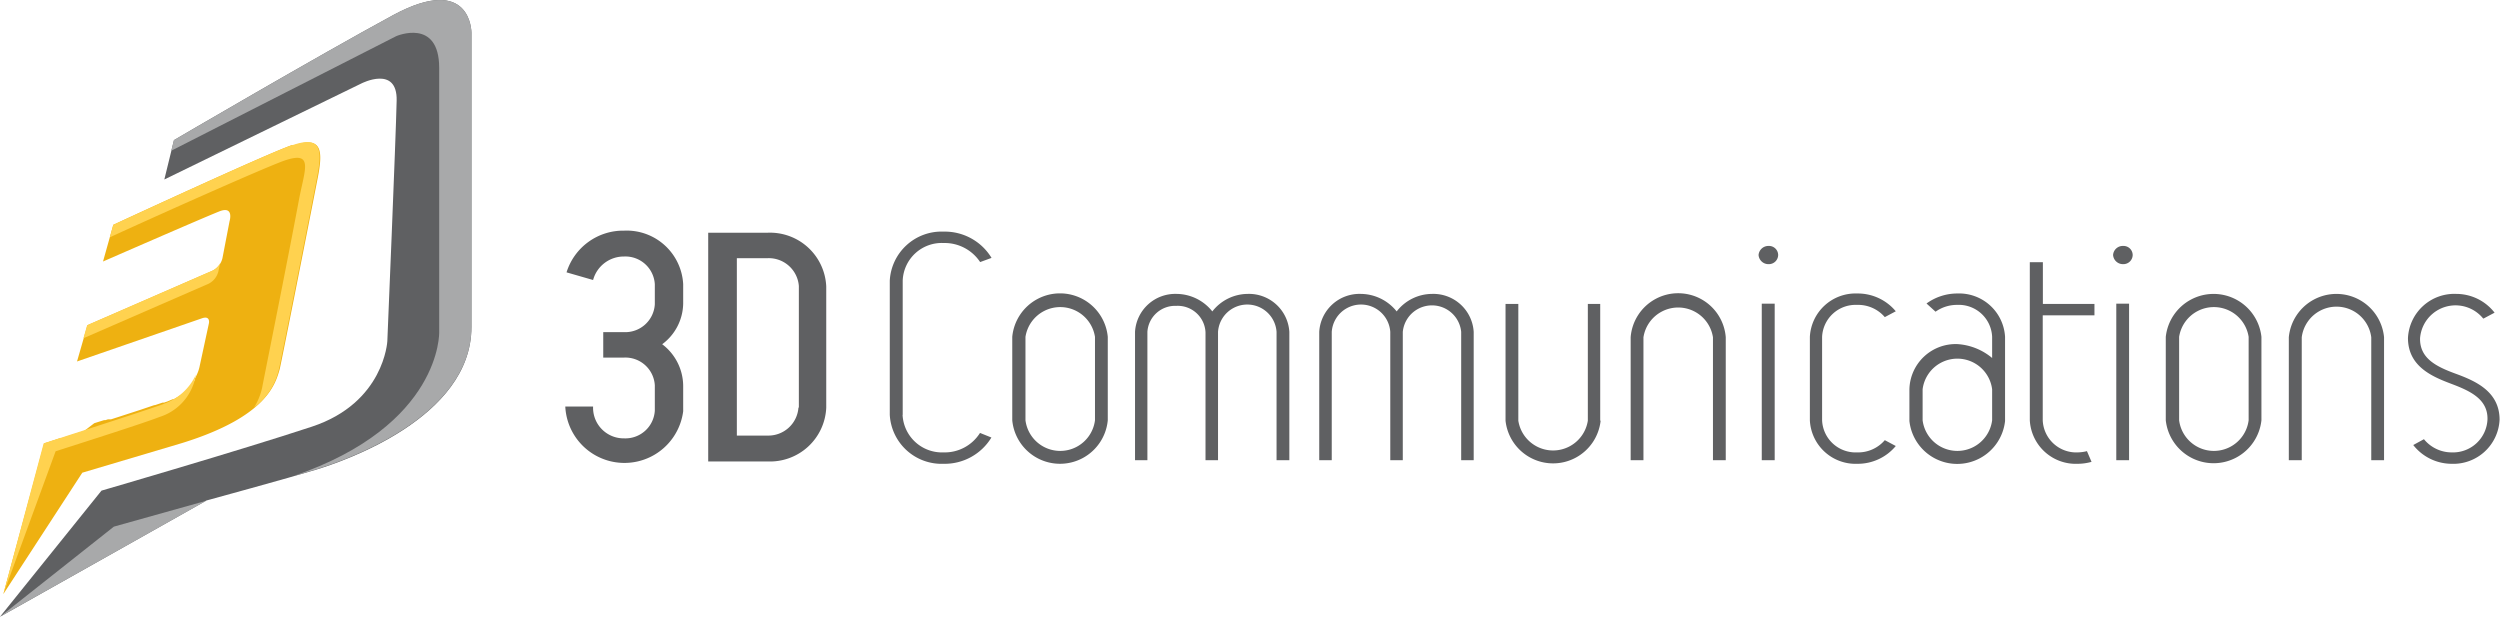
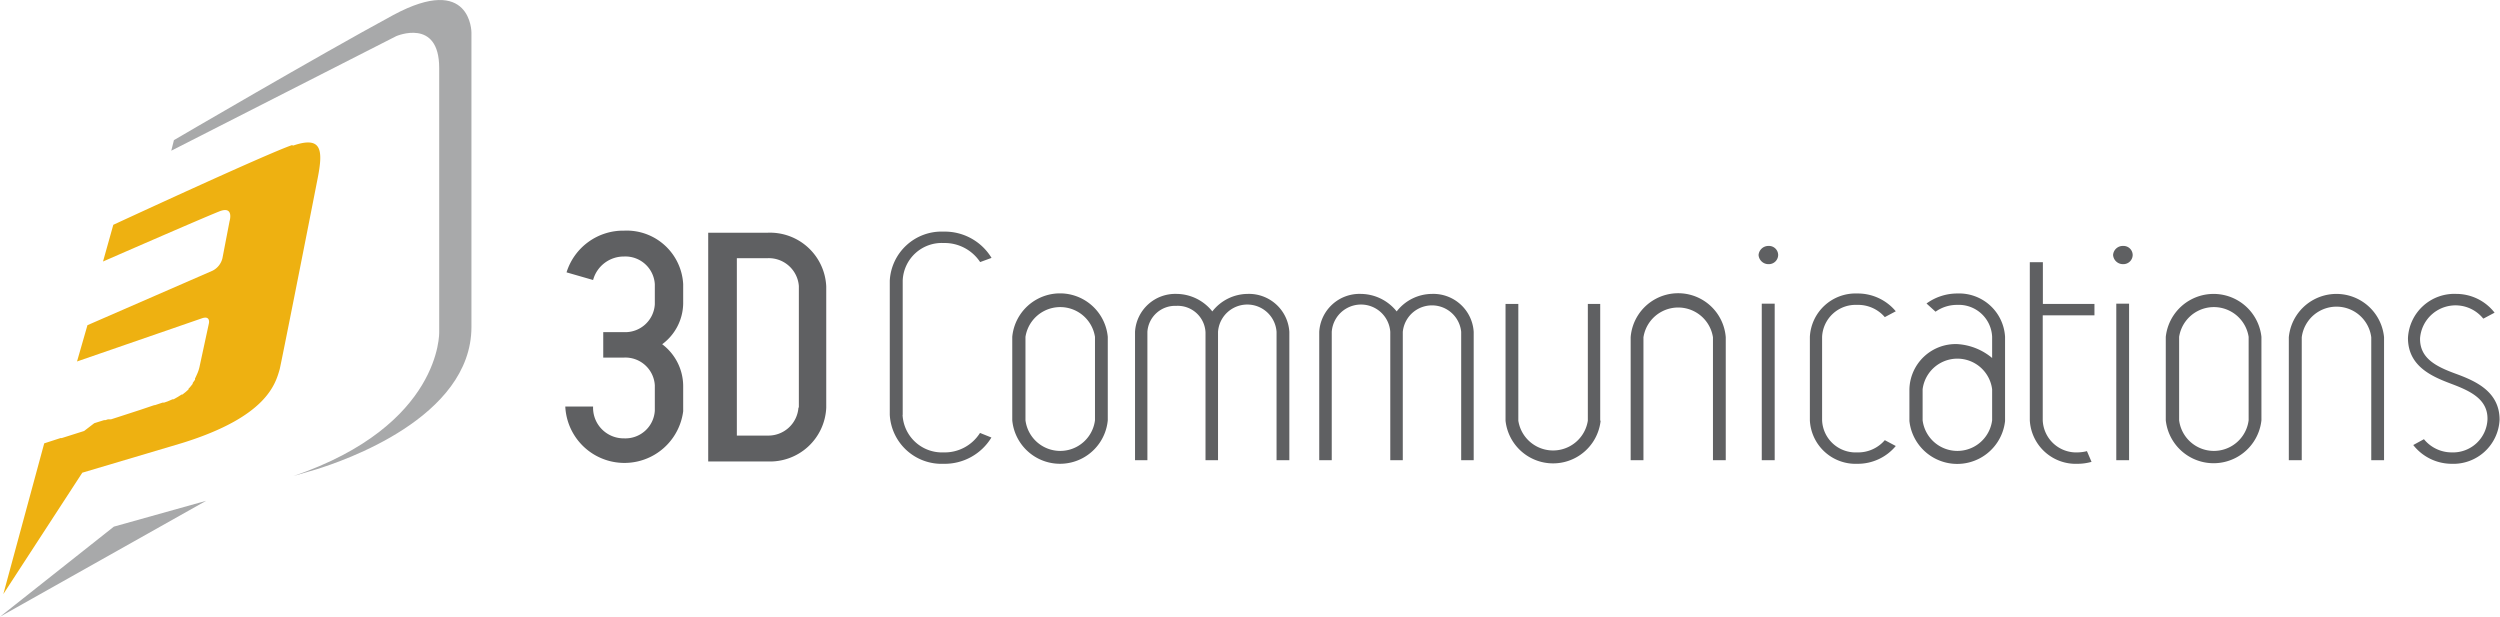
<svg xmlns="http://www.w3.org/2000/svg" viewBox="0 0 179.82 44.36">
  <defs>
    <style>.cls-1{fill:#5f6062;}.cls-2{fill:#a8a9aa;}.cls-3{fill:#eeb111;}.cls-4{fill:#ffd24f;}</style>
  </defs>
  <title>3dcommunicationslogo</title>
  <g id="Layer_2" data-name="Layer 2">
    <g id="Layer_1-2" data-name="Layer 1">
      <path class="cls-1" d="M178.64,22.91l.79-.42a3.49,3.49,0,0,0-2.74-1.35,3.34,3.34,0,0,0-3.49,3.17c0,2.08,1.8,2.8,3.15,3.31s2.6,1.1,2.57,2.54a2.48,2.48,0,0,1-2.57,2.38,2.57,2.57,0,0,1-2-.95l-.77.42a3.52,3.52,0,0,0,2.74,1.35,3.33,3.33,0,0,0,3.47-3.17c0-2.05-1.77-2.8-3.16-3.31s-2.59-1.1-2.56-2.55a2.56,2.56,0,0,1,4.54-1.42ZM170.58,33.1h.9V24.26a3.44,3.44,0,0,0-6.85,0V33.1h.93V24.26a2.52,2.52,0,0,1,5,0V33.1Zm-7.92-2.87v-6a3.46,3.46,0,0,0-6.88,0v6a3.46,3.46,0,0,0,6.88,0Zm-.92,0a2.52,2.52,0,0,1-5,0v-6a2.53,2.53,0,0,1,5,0v6ZM153.4,18.34a.66.66,0,0,0-.69-.65.7.7,0,0,0-.72.65.71.71,0,0,0,.72.66.67.67,0,0,0,.69-.66Zm-6.46,4.34h3.71v-.82h-3.71v-3H146V30.23a3.31,3.31,0,0,0,3.44,3.13,3.72,3.72,0,0,0,1-.14l-.33-.77a2.93,2.93,0,0,1-.67.09,2.41,2.41,0,0,1-2.51-2.31V22.68Zm-2.72,7.55v-6a3.31,3.31,0,0,0-3.44-3.12,3.77,3.77,0,0,0-2.21.72l.65.59a2.65,2.65,0,0,1,1.56-.49,2.4,2.4,0,0,1,2.51,2.3v1.52a4.3,4.3,0,0,0-2.51-1A3.33,3.33,0,0,0,137.34,28v2.28a3.46,3.46,0,0,0,6.88,0Zm-.93,0a2.52,2.52,0,0,1-5,0V28a2.52,2.52,0,0,1,5,0v2.28Zm-12.23,0v-6a2.41,2.41,0,0,1,2.51-2.3,2.53,2.53,0,0,1,2,.88l.79-.42a3.56,3.56,0,0,0-2.77-1.28,3.29,3.29,0,0,0-3.41,3.12v6a3.29,3.29,0,0,0,3.41,3.13,3.56,3.56,0,0,0,2.77-1.28l-.79-.42a2.53,2.53,0,0,1-2,.88,2.41,2.41,0,0,1-2.51-2.31ZM127.9,18.34a.66.66,0,0,0-.69-.65.71.71,0,0,0-.72.65.71.71,0,0,0,.72.66.67.67,0,0,0,.69-.66ZM123.24,33.1h.89V24.26a3.43,3.43,0,0,0-6.84,0V33.1h.92V24.26a2.53,2.53,0,0,1,5,0V33.1Zm-8.14-2.84v-8.4h-.89v8.4a2.53,2.53,0,0,1-5,0v-8.4h-.92v8.4a3.44,3.44,0,0,0,6.84,0Zm-10,2.84H106V23.87a2.91,2.91,0,0,0-3-2.73,3.24,3.24,0,0,0-2.54,1.26,3.33,3.33,0,0,0-2.57-1.26,2.9,2.9,0,0,0-3,2.73V33.1h.9V23.87a2.11,2.11,0,0,1,4.21,0V33.1h.9V23.87a2.11,2.11,0,0,1,4.2,0V33.1Zm-13.28,0h.92V23.87a2.91,2.91,0,0,0-3-2.73,3.25,3.25,0,0,0-2.54,1.26,3.32,3.32,0,0,0-2.56-1.26,2.9,2.9,0,0,0-3,2.73V33.1h.89V23.87A2,2,0,0,1,84.61,22a2,2,0,0,1,2.1,1.91V33.1h.9V23.87a2.11,2.11,0,0,1,4.21,0V33.1ZM79.68,30.23v-6a3.45,3.45,0,0,0-6.87,0v6a3.45,3.45,0,0,0,6.87,0Zm-.92,0a2.52,2.52,0,0,1-5,0v-6a2.53,2.53,0,0,1,5,0v6Zm-13.83-.39V20.18a2.81,2.81,0,0,1,2.95-2.7,3.06,3.06,0,0,1,2.62,1.37l.82-.3a3.93,3.93,0,0,0-3.44-1.89A3.73,3.73,0,0,0,64,20.18v9.66a3.73,3.73,0,0,0,3.87,3.52,3.93,3.93,0,0,0,3.44-1.89l-.82-.33a3,3,0,0,1-2.62,1.4,2.84,2.84,0,0,1-2.95-2.7Zm62.72-8h-.93V33.1h.93V21.86Zm25.49,0h-.92V33.1h.92V21.86Z" />
      <path class="cls-1" d="M59.43,29.33V20.6a4.05,4.05,0,0,0-4.24-3.86H50.94V33.19h4.25a4.05,4.05,0,0,0,4.24-3.86Zm-2,0a2.17,2.17,0,0,1-2.23,2H53V18.57h2.23a2.17,2.17,0,0,1,2.23,2v8.73Zm-8.29.24V27.76a3.78,3.78,0,0,0-1.51-3,3.71,3.71,0,0,0,1.51-2.93V20.44a4.07,4.07,0,0,0-4.25-3.85,4.27,4.27,0,0,0-4.14,3l1.91.55a2.29,2.29,0,0,1,2.23-1.69,2.12,2.12,0,0,1,2.21,2v1.44a2.13,2.13,0,0,1-2.21,2h-1.5v1.83h1.5a2.12,2.12,0,0,1,2.21,2v1.81a2.12,2.12,0,0,1-2.21,2,2.2,2.2,0,0,1-2.23-2.29h-2a4.26,4.26,0,0,0,8.49.26Z" />
-       <path class="cls-1" d="M12.51,10.09l-.69,2.82L26,6s2.59-1.33,2.53,1.24c-.06,2.77-.67,17.3-.67,17.3s-.22,4.43-5.43,6.15S7.3,35.29,7.3,35.29L0,44.36,14.85,36s6-1.64,7.9-2.22,11.16-3.7,11.16-10.25V2.34s0-4.28-5.62-1.26c-5.41,2.93-15.78,9-15.78,9Z" />
      <path class="cls-2" d="M28.29,1.08c-5.41,2.93-15.78,9-15.78,9l-.19.76L28.5,2.6s3.09-1.34,3.09,2.29v19s.2,6.7-10.48,10.35l1.64-.48c1.89-.59,11.16-3.7,11.16-10.25V2.34s0-4.28-5.62-1.26Z" />
      <polygon class="cls-2" points="0 44.36 0 44.36 14.83 36.02 8.19 37.88 0 44.36 0 44.36" />
      <path class="cls-3" d="M21,10.44c-1.8.61-12.85,5.73-12.85,5.73l-.74,2.64s7-3.06,8.33-3.59c1.13-.47.77.7.77.7L16,18.57a1.36,1.36,0,0,1-.71.9l-9,3.92L5.54,26l9-3.11c.6-.2.49.35.49.35l-.68,3.15a2.53,2.53,0,0,1-.18.53l-.09.2,0,0a.41.41,0,0,1-.05.09.47.47,0,0,0,0,.1l-.05.07-.12.17,0,.06-.13.16,0,0a1.54,1.54,0,0,1-.17.19l0,.05-.2.18h0l-.24.19-.06,0-.27.17h0l-.3.17-.08,0-.35.15-.26.09,0,0-.11,0h0l-.54.18-.05,0-.15.05h0l-.89.3,0,0-1.54.5h0l-.53.17-.12,0-.1,0-.19.06-.1,0-.48.15,0,0-.22.07,0,0L6.05,31l0,0-1.61.51h0l-.09,0-1.17.38h0L.24,42.73,5.92,34l7.2-2.14c6.08-1.89,6.69-4.24,7-5.31.17-.75,1.78-8.87,2.72-13.68.41-2.07.33-3.11-1.75-2.4Z" />
-       <path class="cls-4" d="M15,20.41a1.36,1.36,0,0,0,.71-.9l.12-.57a1.26,1.26,0,0,1-.56.53l-9,3.92L6,24.33l9-3.92Z" />
-       <path class="cls-4" d="M21,10.44c-1.8.61-12.85,5.73-12.85,5.73l-.25.9c2.72-1.26,11.08-5,12.56-5.52,2.08-.71,1.49.57,1.08,2.63C20.64,19,19,27.11,18.86,27.86a4.51,4.51,0,0,1-.59,1.46,4.73,4.73,0,0,0,1.8-2.8c.17-.75,1.78-8.87,2.72-13.68.41-2.07.33-3.11-1.75-2.4Z" />
-       <path class="cls-4" d="M11.79,29.05c-1.21.44-5.4,1.79-7.48,2.46l-1.17.38h0L.24,42.73,4,32.46c2.08-.67,6.27-2,7.48-2.47A3.8,3.8,0,0,0,14,27.37l.09-.42a3.94,3.94,0,0,1-2.33,2.1Z" />
    </g>
  </g>
</svg>